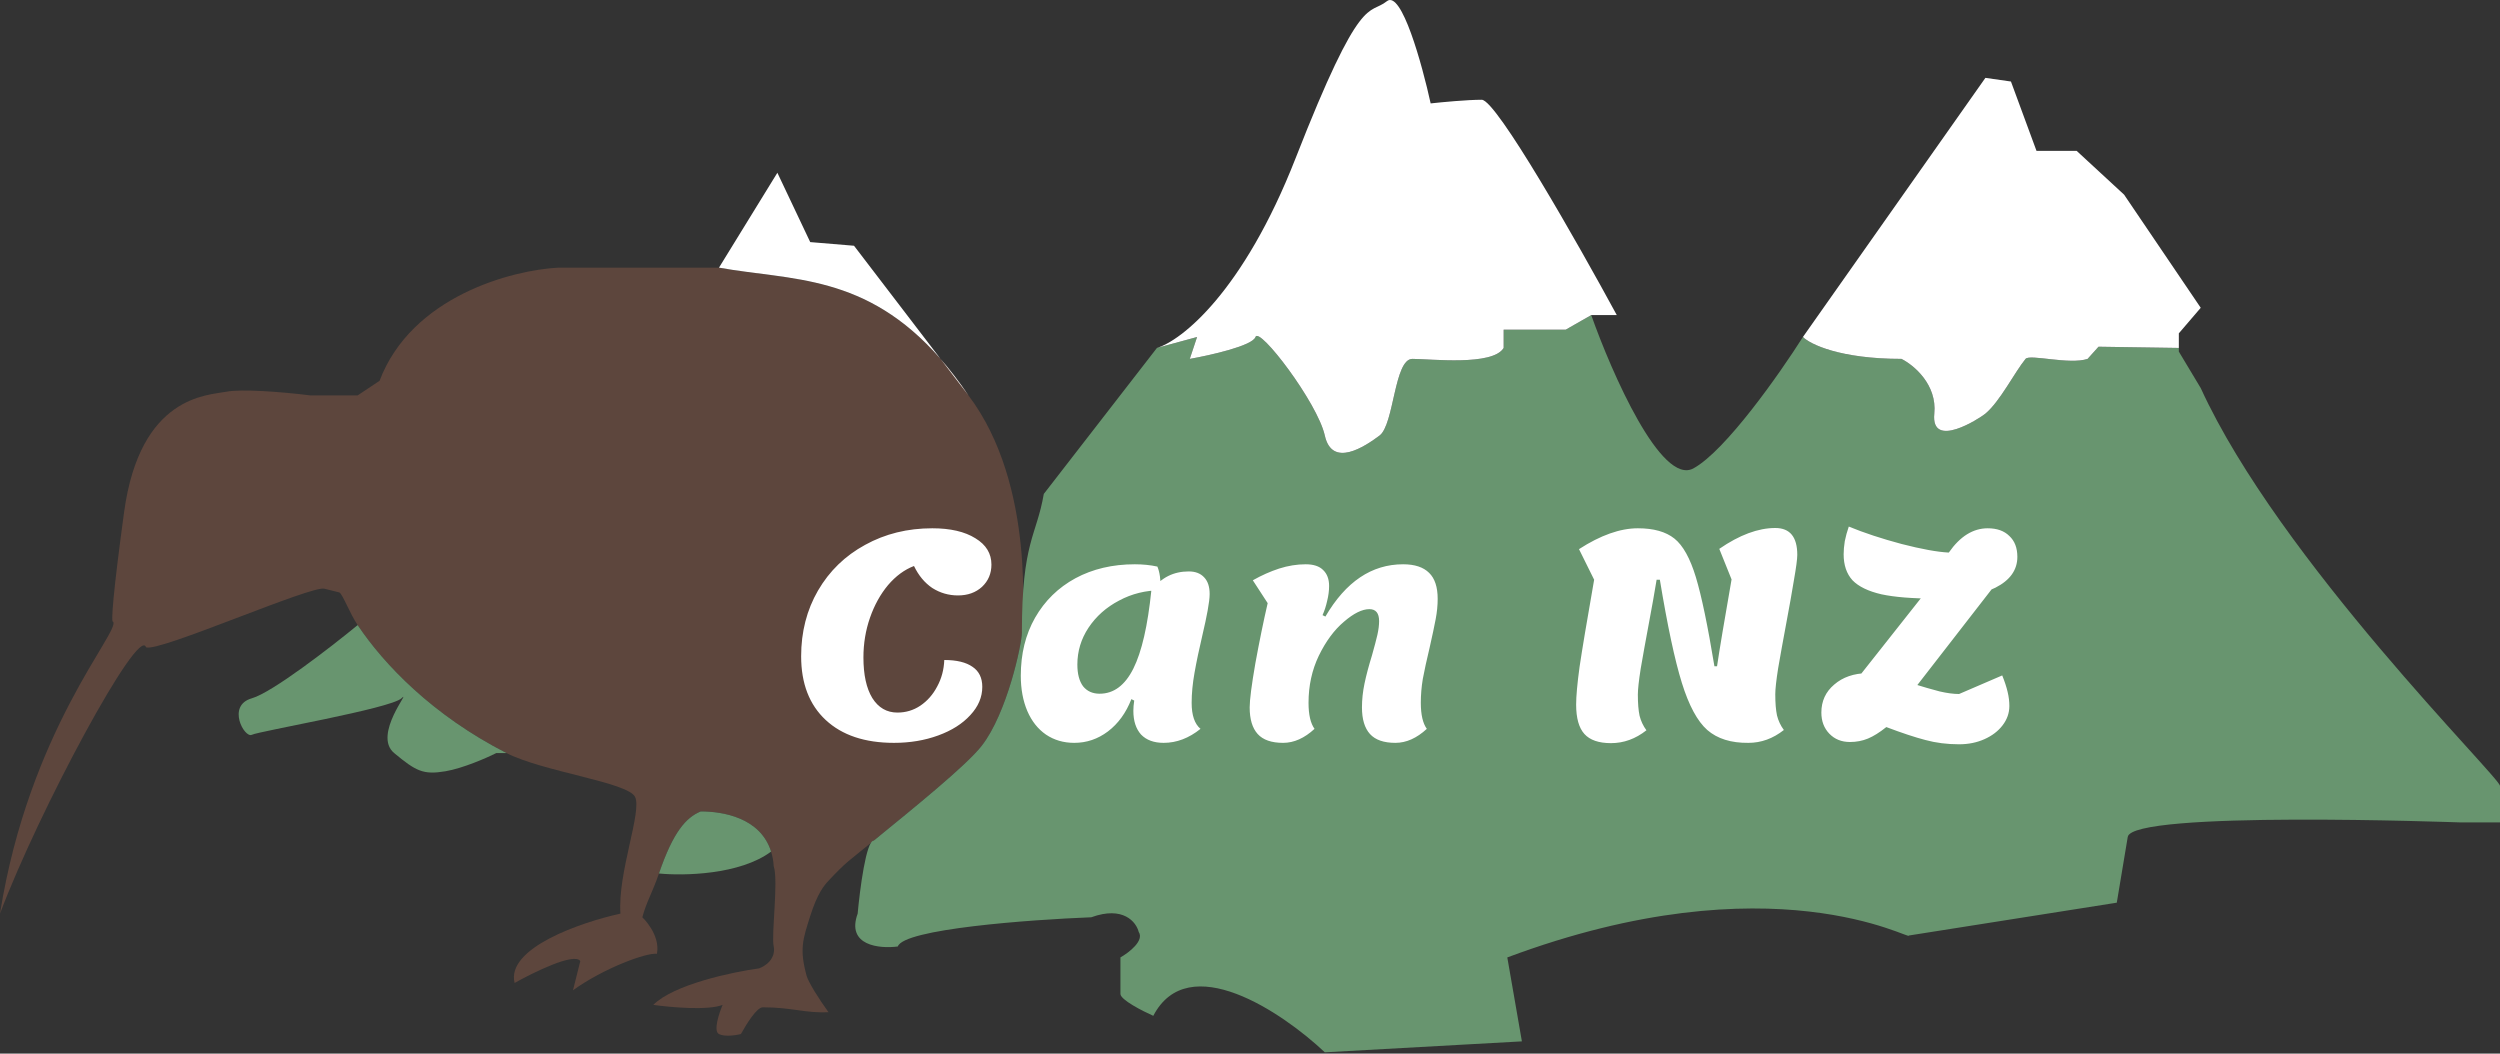
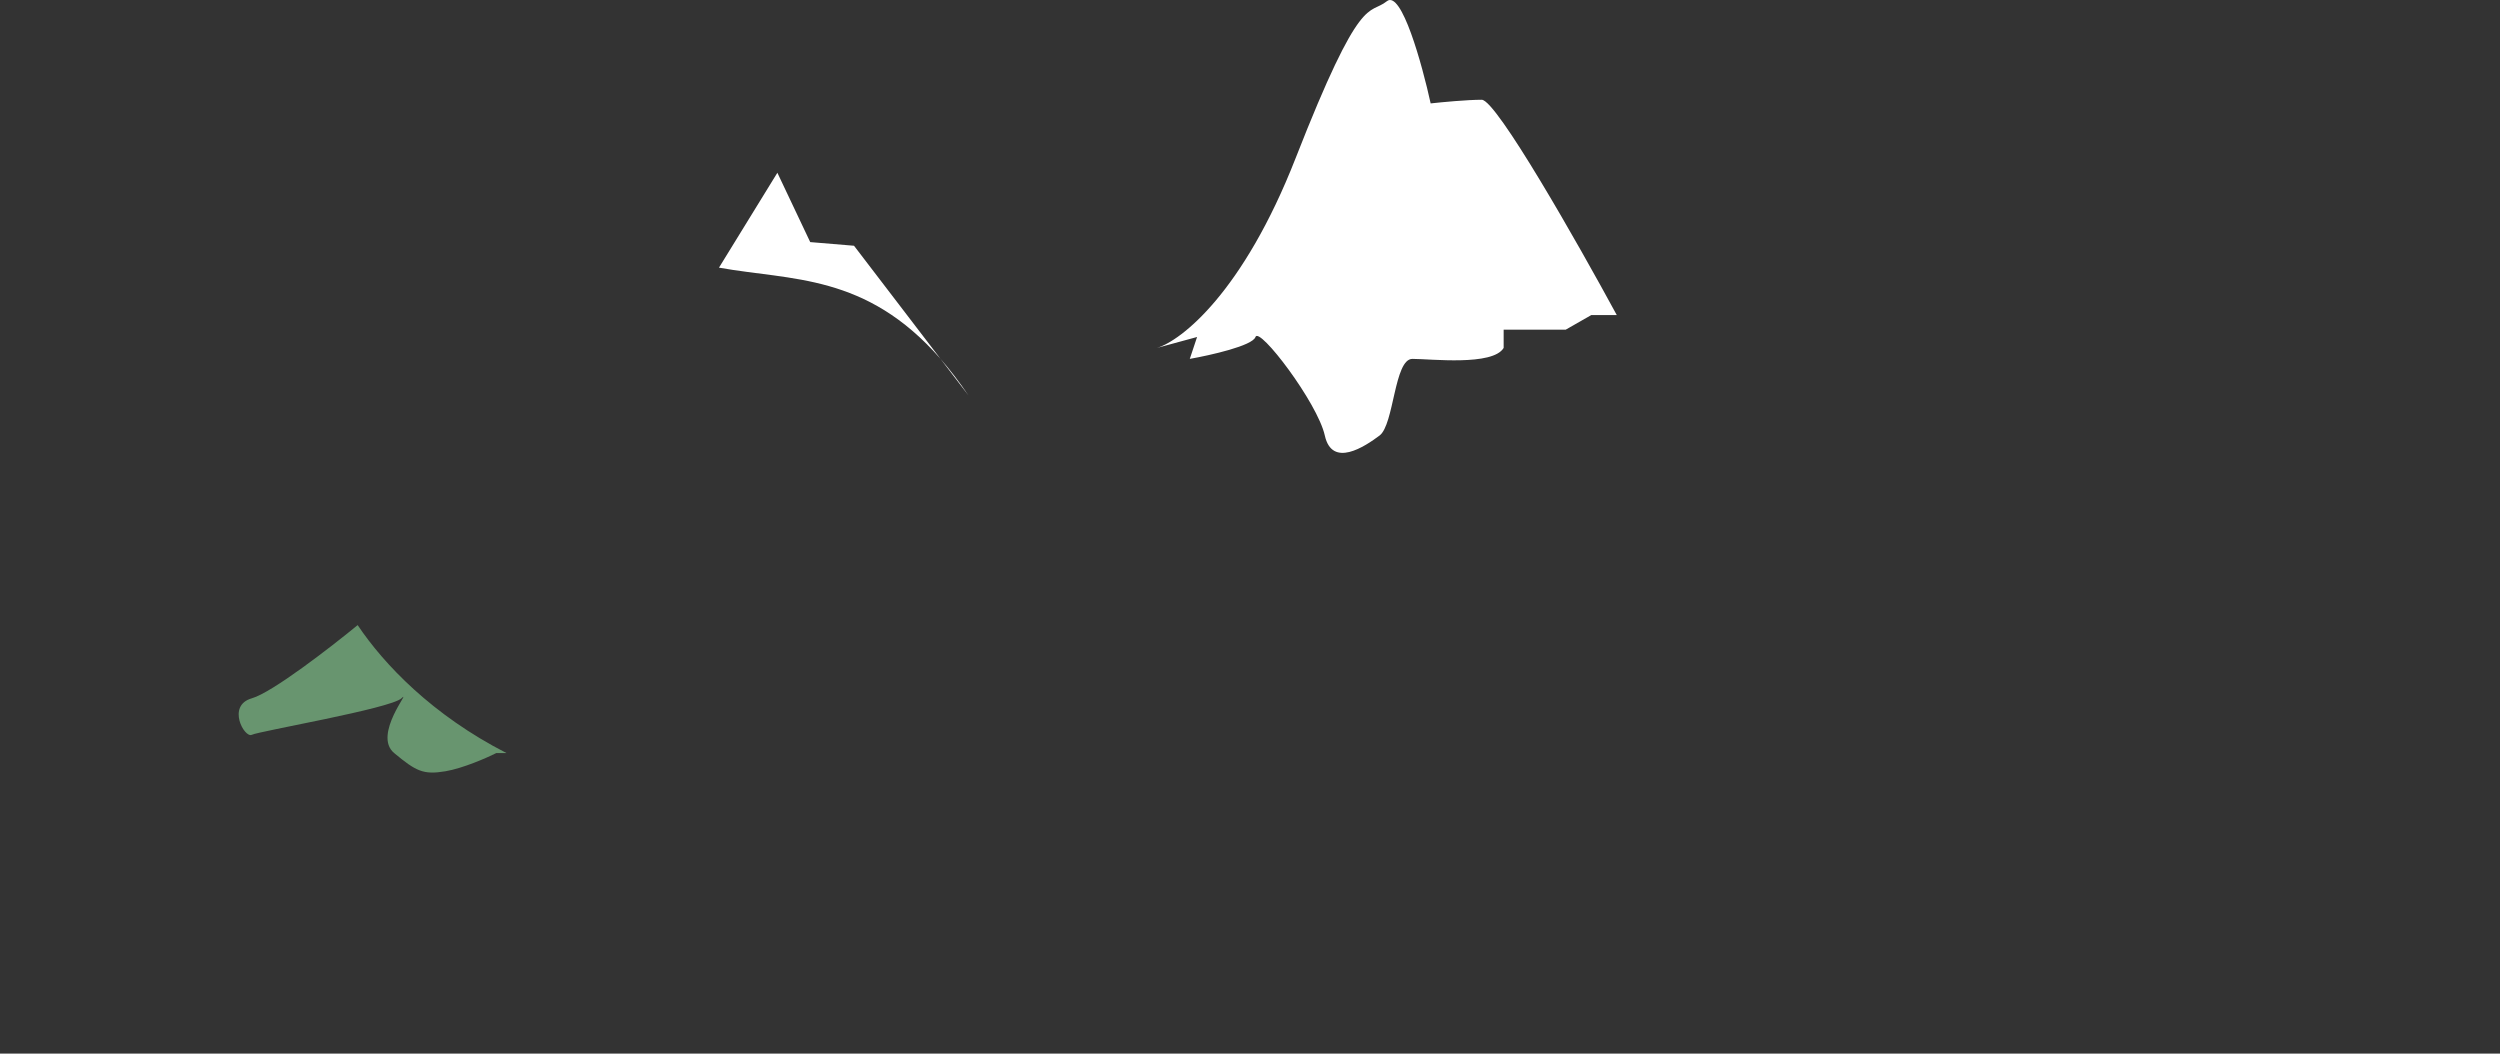
<svg xmlns="http://www.w3.org/2000/svg" width="700" height="295" viewBox="0 0 700 295" fill="none">
  <rect x="0" y="0" width="700" height="295" fill="#333333" stroke="none" />
-   <path d="M156.35 74.941H201.314C224.136 79.048 247.655 75.956 271.158 110.7C290.219 135.912 286.131 174.678 286.131 177.13C286.131 180.196 282.044 199.612 274.89 208.809C270.55 214.39 255.676 226.366 244.648 235.379C237.502 241.219 237.08 241.168 231.971 246.619C230.853 247.812 228.905 250.023 226.861 256.496C224.817 262.97 223.796 265.693 225.839 273.189C226.32 274.952 229.246 279.661 231.971 283.408C225.499 283.748 221.752 282.044 213.577 282.044C211.942 282.044 209.148 286.473 207.445 289.539C206.083 289.88 202.949 290.357 201.314 289.539C199.679 288.722 201.314 283.748 202.336 281.364C198.248 282.999 187.689 282.045 182.92 281.364C188.642 275.641 205.061 272.167 212.555 271.145C216.642 269.51 216.983 266.376 216.642 265.014C215.906 262.07 218.005 246.619 216.642 242.532C216.549 241.036 216.294 239.677 215.906 238.444C212.905 228.898 202.336 227.203 196.204 227.203C192.117 228.905 188.511 232.852 184.508 244.576C182.677 249.94 181.03 252.454 179.854 256.838C179.854 256.838 184.963 261.606 183.942 267.057C180.876 266.715 168.954 271.145 160.438 277.276L162.482 269.101C160.847 266.649 149.538 272.167 144.088 275.233C141.635 265.422 162.822 258.201 173.723 255.816C172.905 244.371 179.854 227.203 177.81 223.116C175.766 219.028 152.025 216.081 141.81 210.853C121.054 200.229 107.503 186.015 100.146 175.028C97.849 171.598 96.058 166.569 95.037 165.889L90.949 164.868C87.883 163.504 43.942 182.92 40.876 181.218C38.832 175.028 10.9 226.863 0 255.816C8.175 204.313 33.723 176.788 31.679 174.065C30.998 174.746 31.679 165.889 34.745 143.408C39.217 110.614 58.248 110.707 63.358 109.685C67.445 108.868 78.686 109.685 86.861 110.707H100.146L106.277 106.619C115.27 82.911 143.406 75.622 156.35 74.941Z" fill="#5D463D" />
-   <path d="M700 220.05V230.269H688.759C688.093 230.269 596.788 226.861 595.766 234.357L592.701 252.751L534.452 261.948C535.474 263.65 496.438 240.284 422.044 268.079L424.088 279.831L426.131 291.583L370.949 294.649C359.027 283.408 332.73 265.627 322.92 284.43C319.854 283.067 313.723 279.933 313.723 278.298V268.079C316.107 266.717 320.467 263.379 318.832 260.926C318.151 258.201 314.54 253.568 305.547 256.838C288.175 257.52 253.022 260.108 251.387 265.014C246.277 265.695 236.876 264.809 240.146 255.816C240.763 249.004 242.527 235.378 244.648 235.378C255.675 226.366 270.55 214.39 274.89 208.809C282.044 199.612 286.131 180.196 286.131 177.13C286.131 151.5 290.219 150.22 292.263 138.298L323.942 97.422L335.182 94.357L333.139 100.488C338.929 99.466 350.715 96.809 351.533 94.357C352.555 91.291 368.905 112.751 370.949 121.948C372.993 131.145 382.19 125.014 386.277 121.948C390.365 118.882 390.365 100.488 395.474 100.488C400.584 100.488 417.956 102.532 421.022 97.422V92.313H438.394L445.547 88.225C451.338 104.576 465.168 136.05 474.161 131.145C483.153 126.24 498.345 104.576 504.818 94.357C506.861 96.4 515.241 100.488 532.409 100.488C535.815 102.191 542.423 107.641 541.606 115.816C540.584 126.035 554.388 117.088 555.912 115.816C560 112.409 564.088 104.234 567.153 100.488C568.311 99.073 579.416 102.19 584.525 100.488L587.591 97.08L610.073 97.422V98.444L616.204 108.663C638.277 156.897 700 217.664 700 220.05Z" fill="#68956F" />
  <path d="M70.511 195.524C76.234 193.889 92.652 181.179 100.146 175.028C107.503 186.015 121.054 200.229 141.81 210.853H138.978C136.253 212.215 129.577 215.145 124.672 215.962C118.54 216.984 116.496 215.962 110.365 210.853C104.234 205.743 115.474 192.64 112.409 195.524C109.343 198.409 72.555 204.722 70.511 205.743C68.467 206.765 63.358 197.568 70.511 195.524Z" fill="#68956F" />
-   <path d="M196.204 227.203C192.117 228.905 188.511 232.852 184.508 244.576C191.323 245.257 207.142 244.984 215.906 238.444C212.905 228.898 202.336 227.203 196.204 227.203Z" fill="#68956F" />
  <path d="M226.861 67.787L239.124 68.809L263.341 100.477C265.946 103.46 268.552 106.848 271.158 110.7L263.341 100.477C242.448 76.553 221.606 78.592 201.314 74.941L217.664 48.371L226.861 67.787Z" fill="white" />
  <path d="M452.701 88.225H445.547L438.394 92.313H421.022V97.422C417.956 102.532 400.584 100.488 395.474 100.488C390.365 100.488 390.365 118.882 386.277 121.948C382.19 125.014 372.993 131.145 370.949 121.948C368.905 112.751 352.555 91.291 351.533 94.357C350.715 96.809 338.929 99.466 333.139 100.488L335.182 94.357L323.942 97.422C330.754 95.379 348.058 81.889 362.774 44.284C381.168 -2.724 383.212 4.43 388.321 0.342C392.409 -2.928 398.2 18.055 400.584 28.955C403.65 28.614 410.803 27.933 414.891 27.933C418.978 27.933 441.801 68.128 452.701 88.225Z" fill="white" />
-   <path d="M616.204 86.181L610.073 93.335V97.422L587.591 97.08L584.526 100.488C579.416 102.19 568.311 99.073 567.153 100.488C564.088 104.234 560 112.409 555.912 115.816C554.388 117.088 540.584 126.035 541.606 115.816C542.423 107.641 535.815 102.191 532.409 100.488C515.241 100.488 506.861 96.4 504.818 94.357L555.912 21.802L563.066 22.824L570.219 42.24H581.46L594.745 54.503L616.204 86.181Z" fill="white" />
-   <path d="M250.32 208C242.16 208 235.787 205.867 231.2 201.6C226.613 197.333 224.32 191.387 224.32 183.76C224.32 176.933 225.893 170.8 229.04 165.36C232.24 159.867 236.64 155.6 242.24 152.56C247.84 149.467 254.107 147.92 261.04 147.92C266.107 147.92 270.133 148.853 273.12 150.72C276.107 152.533 277.6 154.987 277.6 158.08C277.6 160.587 276.72 162.667 274.96 164.32C273.2 165.92 270.96 166.72 268.24 166.72C265.627 166.72 263.227 166.027 261.04 164.64C258.907 163.2 257.2 161.147 255.92 158.48C253.253 159.493 250.827 161.28 248.64 163.84C246.507 166.4 244.827 169.44 243.6 172.96C242.373 176.48 241.76 180.187 241.76 184.08C241.76 188.933 242.587 192.72 244.24 195.44C245.947 198.16 248.293 199.52 251.28 199.52C253.627 199.52 255.76 198.88 257.68 197.6C259.653 196.267 261.227 194.48 262.4 192.24C263.627 190 264.293 187.52 264.4 184.8C267.867 184.8 270.507 185.44 272.32 186.72C274.133 187.947 275.04 189.813 275.04 192.32C275.04 195.2 273.92 197.84 271.68 200.24C269.493 202.64 266.507 204.533 262.72 205.92C258.933 207.307 254.8 208 250.32 208ZM300.782 208C297.795 208 295.155 207.227 292.862 205.68C290.622 204.133 288.889 201.947 287.662 199.12C286.435 196.24 285.822 192.933 285.822 189.2C285.822 183.067 287.155 177.653 289.822 172.96C292.542 168.213 296.302 164.533 301.102 161.92C305.955 159.307 311.502 158 317.742 158C319.982 158 322.089 158.213 324.062 158.64C324.702 160.08 325.022 162.293 325.022 165.28C320.809 165.28 316.915 166.24 313.342 168.16C309.769 170.027 306.915 172.56 304.782 175.76C302.702 178.907 301.662 182.347 301.662 186.08C301.662 188.693 302.195 190.72 303.262 192.16C304.382 193.547 305.929 194.24 307.902 194.24C311.849 194.24 314.995 191.893 317.342 187.2C319.689 182.507 321.369 175.2 322.382 165.28C323.822 163.467 325.395 162.133 327.102 161.28C328.809 160.427 330.729 160 332.862 160C334.729 160 336.169 160.56 337.182 161.68C338.195 162.747 338.702 164.293 338.702 166.32C338.702 167.387 338.515 168.933 338.142 170.96C337.769 172.987 337.315 175.12 336.782 177.36C335.769 181.68 334.995 185.36 334.462 188.4C333.929 191.387 333.662 194.187 333.662 196.8C333.662 200.267 334.489 202.693 336.142 204.08C332.889 206.693 329.449 208 325.822 208C323.102 208 320.995 207.227 319.502 205.68C318.062 204.08 317.342 201.867 317.342 199.04C317.342 198.133 317.422 197.173 317.582 196.16L316.782 195.76C315.289 199.6 313.102 202.613 310.222 204.8C307.395 206.933 304.249 208 300.782 208ZM359.269 208C356.016 208 353.643 207.173 352.149 205.52C350.656 203.867 349.909 201.387 349.909 198.08C349.909 195.947 350.443 191.813 351.509 185.68C352.629 179.547 353.776 173.947 354.949 168.88L350.789 162.48C353.243 161.093 355.696 160 358.149 159.2C360.656 158.4 363.136 158 365.589 158C367.776 158 369.403 158.533 370.469 159.6C371.589 160.667 372.149 162.16 372.149 164.08C372.149 165.413 371.963 166.827 371.589 168.32C371.269 169.76 370.843 171.067 370.309 172.24L371.109 172.64C376.816 162.88 384.069 158 392.869 158C396.123 158 398.549 158.8 400.149 160.4C401.749 161.947 402.549 164.373 402.549 167.68C402.549 169.493 402.363 171.387 401.989 173.36C401.616 175.333 401.056 177.973 400.309 181.28C399.456 184.853 398.816 187.787 398.389 190.08C398.016 192.32 397.829 194.56 397.829 196.8C397.829 200.107 398.389 202.533 399.509 204.08C396.683 206.693 393.749 208 390.709 208C387.456 208 385.083 207.173 383.589 205.52C382.096 203.867 381.349 201.387 381.349 198.08C381.349 195.893 381.589 193.653 382.069 191.36C382.549 189.067 383.243 186.453 384.149 183.52C384.843 181.067 385.349 179.147 385.669 177.76C385.989 176.32 386.149 175.04 386.149 173.92C386.149 171.68 385.243 170.56 383.429 170.56C381.403 170.56 379.029 171.733 376.309 174.08C373.589 176.373 371.243 179.547 369.269 183.6C367.349 187.6 366.389 192 366.389 196.8C366.389 200.107 366.949 202.533 368.069 204.08C365.243 206.693 362.309 208 359.269 208ZM489.559 208C484.705 208.053 480.865 206.853 478.039 204.4C475.265 201.947 472.892 197.547 470.919 191.2C468.945 184.853 466.892 175.227 464.759 162.32H459.639L458.599 147.92C463.025 147.92 466.439 148.88 468.839 150.8C471.239 152.72 473.239 156.32 474.839 161.6C476.439 166.88 478.172 175.2 480.039 186.56H488.839L489.559 208ZM451.079 208.08C447.665 208.08 445.185 207.227 443.639 205.52C442.092 203.813 441.319 201.067 441.319 197.28C441.319 194.933 441.639 191.413 442.279 186.72C442.972 182.027 444.332 173.893 446.359 162.32L442.119 153.76C448.145 149.867 453.639 147.92 458.599 147.92C462.705 147.92 464.759 150.427 464.759 155.44C464.759 156.613 464.439 159.013 463.799 162.64C463.212 166.213 462.545 169.973 461.799 173.92C460.785 179.36 459.985 183.787 459.399 187.2C458.865 190.613 458.599 193.04 458.599 194.48C458.599 196.933 458.759 198.907 459.079 200.4C459.452 201.893 460.092 203.253 460.999 204.48C457.959 206.88 454.652 208.08 451.079 208.08ZM489.559 208C486.145 208 483.665 207.147 482.119 205.44C480.572 203.733 479.799 200.987 479.799 197.2C479.799 194.853 480.119 191.333 480.759 186.64C481.452 181.947 482.812 173.813 484.839 162.24L481.399 153.68C487.052 149.787 492.279 147.84 497.079 147.84C501.185 147.84 503.239 150.347 503.239 155.36C503.239 156.533 502.919 158.933 502.279 162.56C501.692 166.133 501.025 169.893 500.279 173.84C499.265 179.28 498.465 183.707 497.879 187.12C497.345 190.533 497.079 192.96 497.079 194.4C497.079 196.853 497.239 198.827 497.559 200.32C497.932 201.813 498.572 203.173 499.479 204.4C496.439 206.8 493.132 208 489.559 208ZM516.461 194.56L541.181 163.28L560.861 160.88L532.301 197.68L516.461 194.56ZM548.541 208.4C545.181 208.4 542.035 208 539.101 207.2C536.221 206.453 532.595 205.253 528.221 203.6H528.141C526.275 205.093 524.568 206.16 523.021 206.8C521.475 207.44 519.795 207.76 517.981 207.76C515.635 207.76 513.715 206.987 512.221 205.44C510.728 203.893 509.981 201.92 509.981 199.52C509.981 196.32 511.181 193.707 513.581 191.68C515.981 189.6 519.075 188.533 522.861 188.48C524.195 188.48 525.795 188.72 527.661 189.2C529.581 189.68 532.061 190.373 535.101 191.28C538.355 192.293 541.021 193.067 543.101 193.6C545.181 194.08 546.995 194.32 548.541 194.32L560.621 189.12C561.315 190.827 561.821 192.373 562.141 193.76C562.461 195.093 562.621 196.4 562.621 197.68C562.621 199.653 561.981 201.467 560.701 203.12C559.475 204.72 557.795 206 555.661 206.96C553.528 207.92 551.155 208.4 548.541 208.4ZM541.661 167.6C535.475 167.6 530.515 167.2 526.781 166.4C523.101 165.547 520.408 164.24 518.701 162.48C517.048 160.667 516.221 158.24 516.221 155.2C516.221 154.08 516.328 152.853 516.541 151.52C516.808 150.187 517.181 148.827 517.661 147.44C521.928 149.2 526.861 150.827 532.461 152.32C538.061 153.76 542.461 154.56 545.661 154.72C547.261 152.427 548.968 150.72 550.781 149.6C552.595 148.48 554.515 147.92 556.541 147.92C559.155 147.92 561.181 148.64 562.621 150.08C564.115 151.467 564.861 153.413 564.861 155.92C564.861 159.6 562.808 162.48 558.701 164.56C554.648 166.587 548.968 167.6 541.661 167.6Z" fill="white" />
</svg>